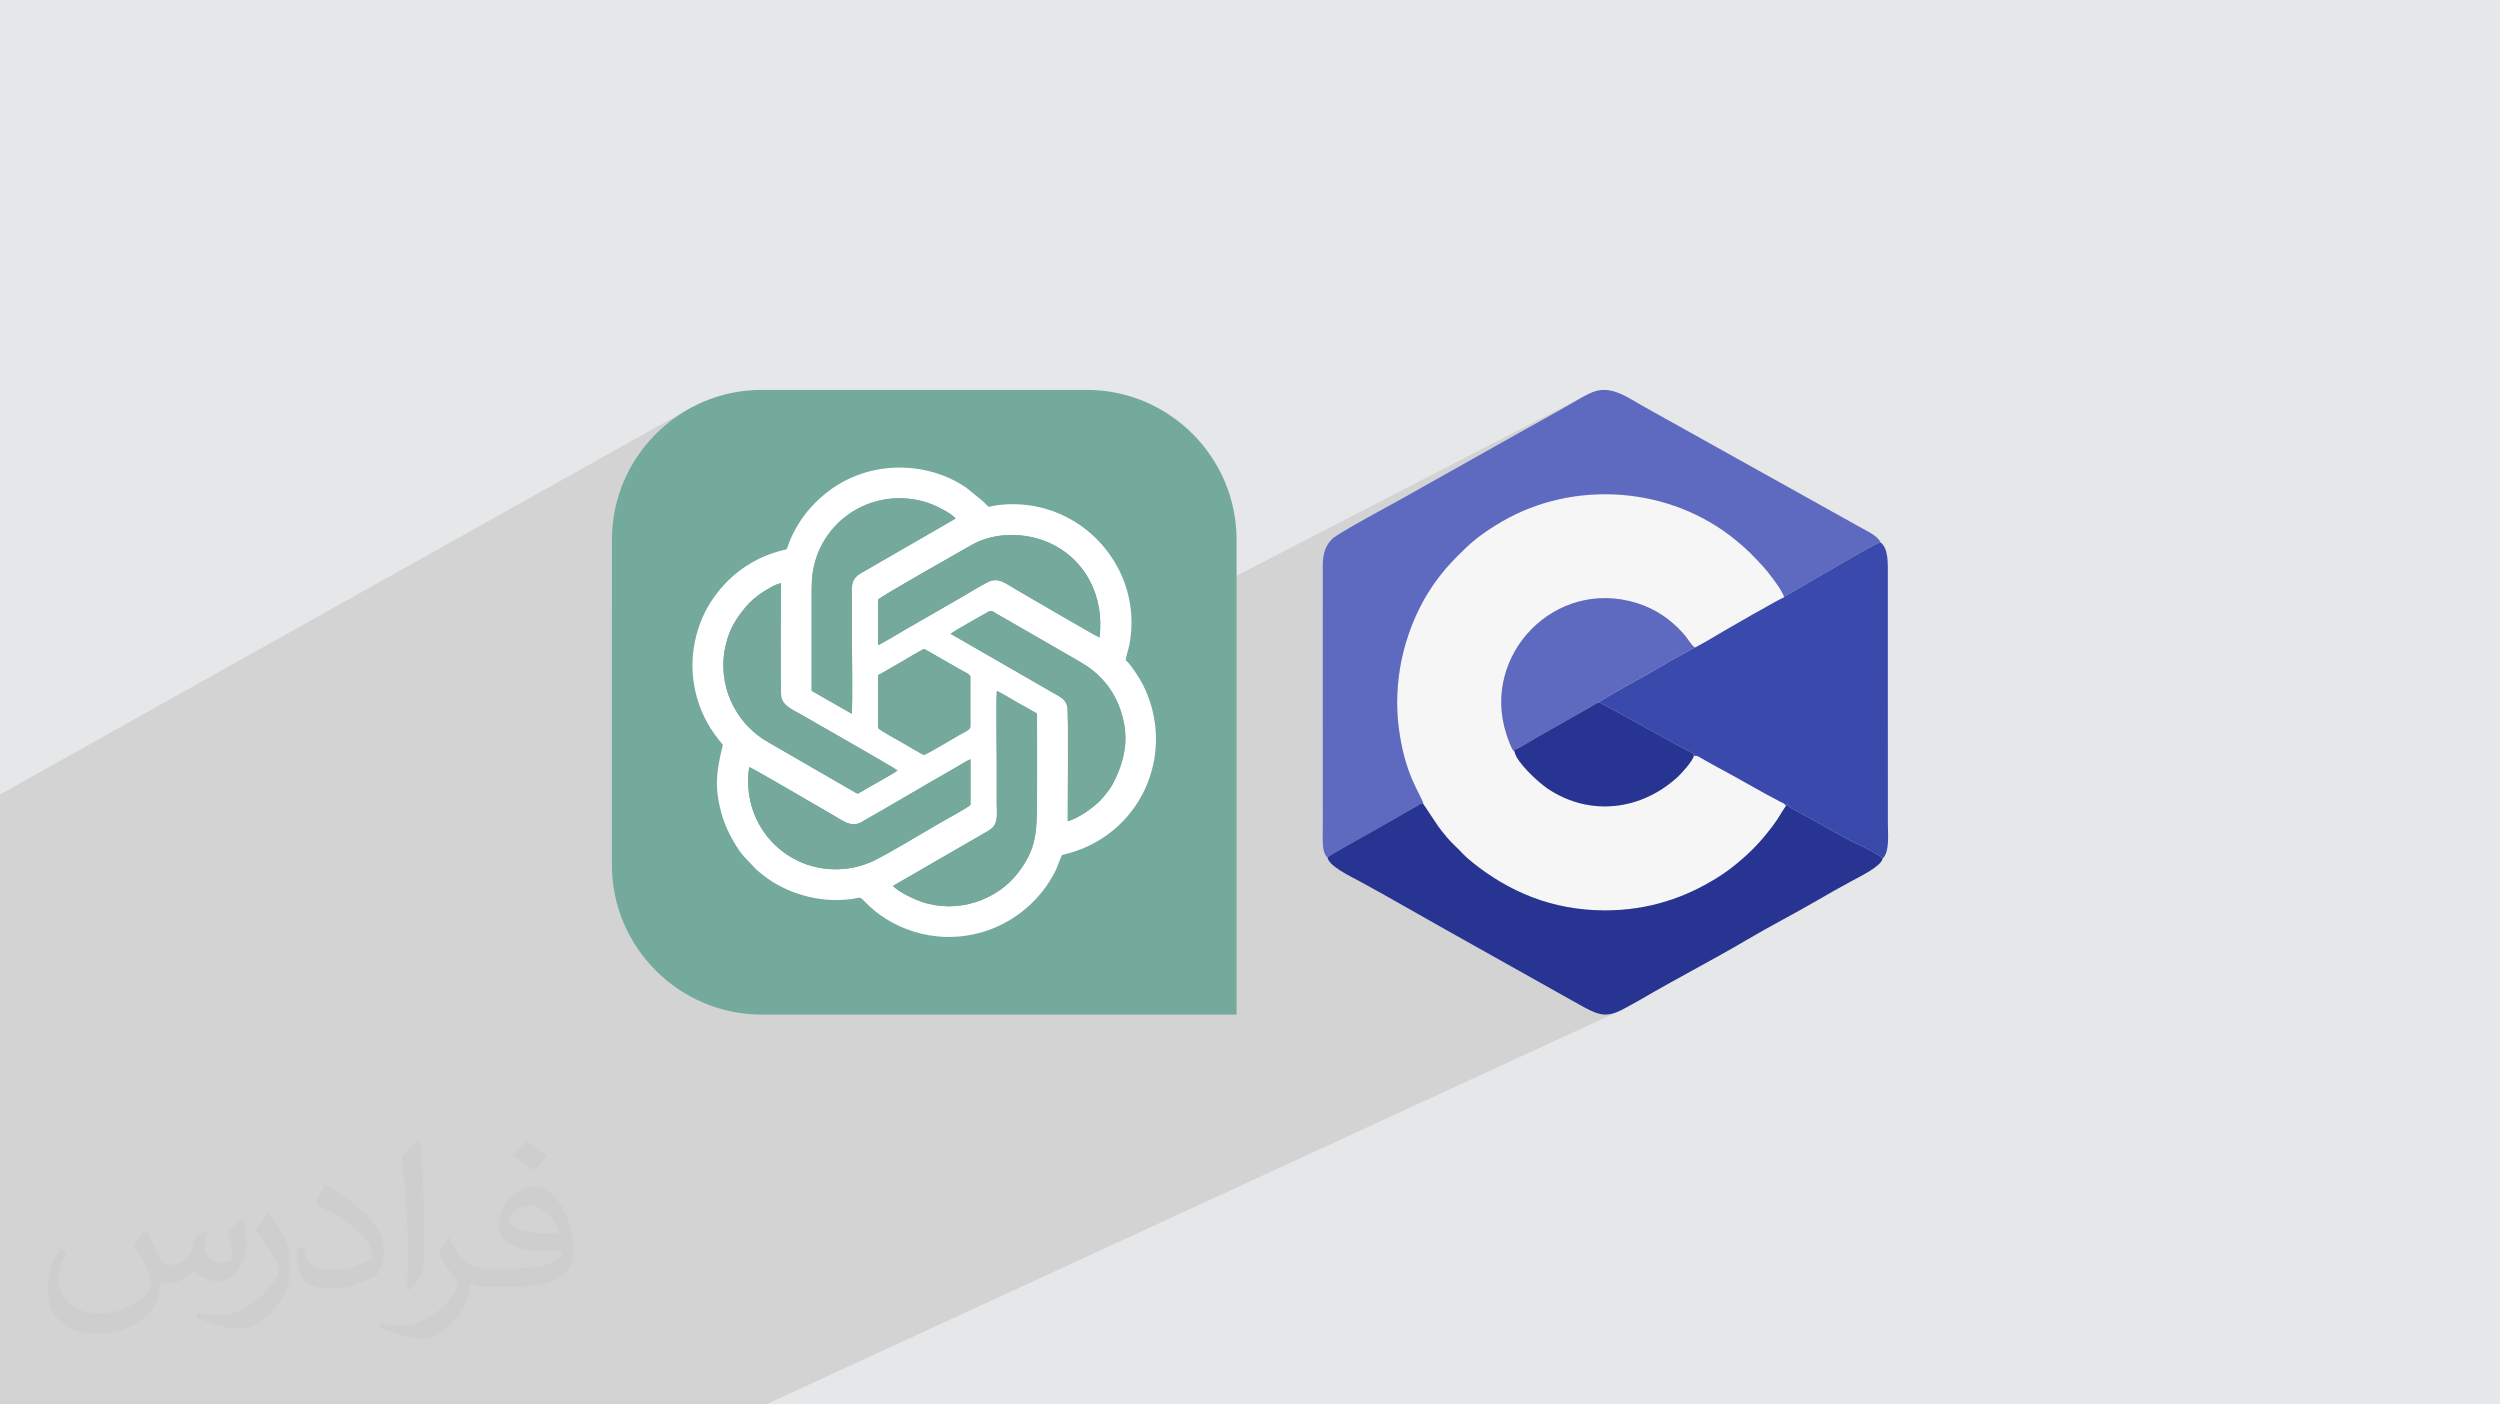
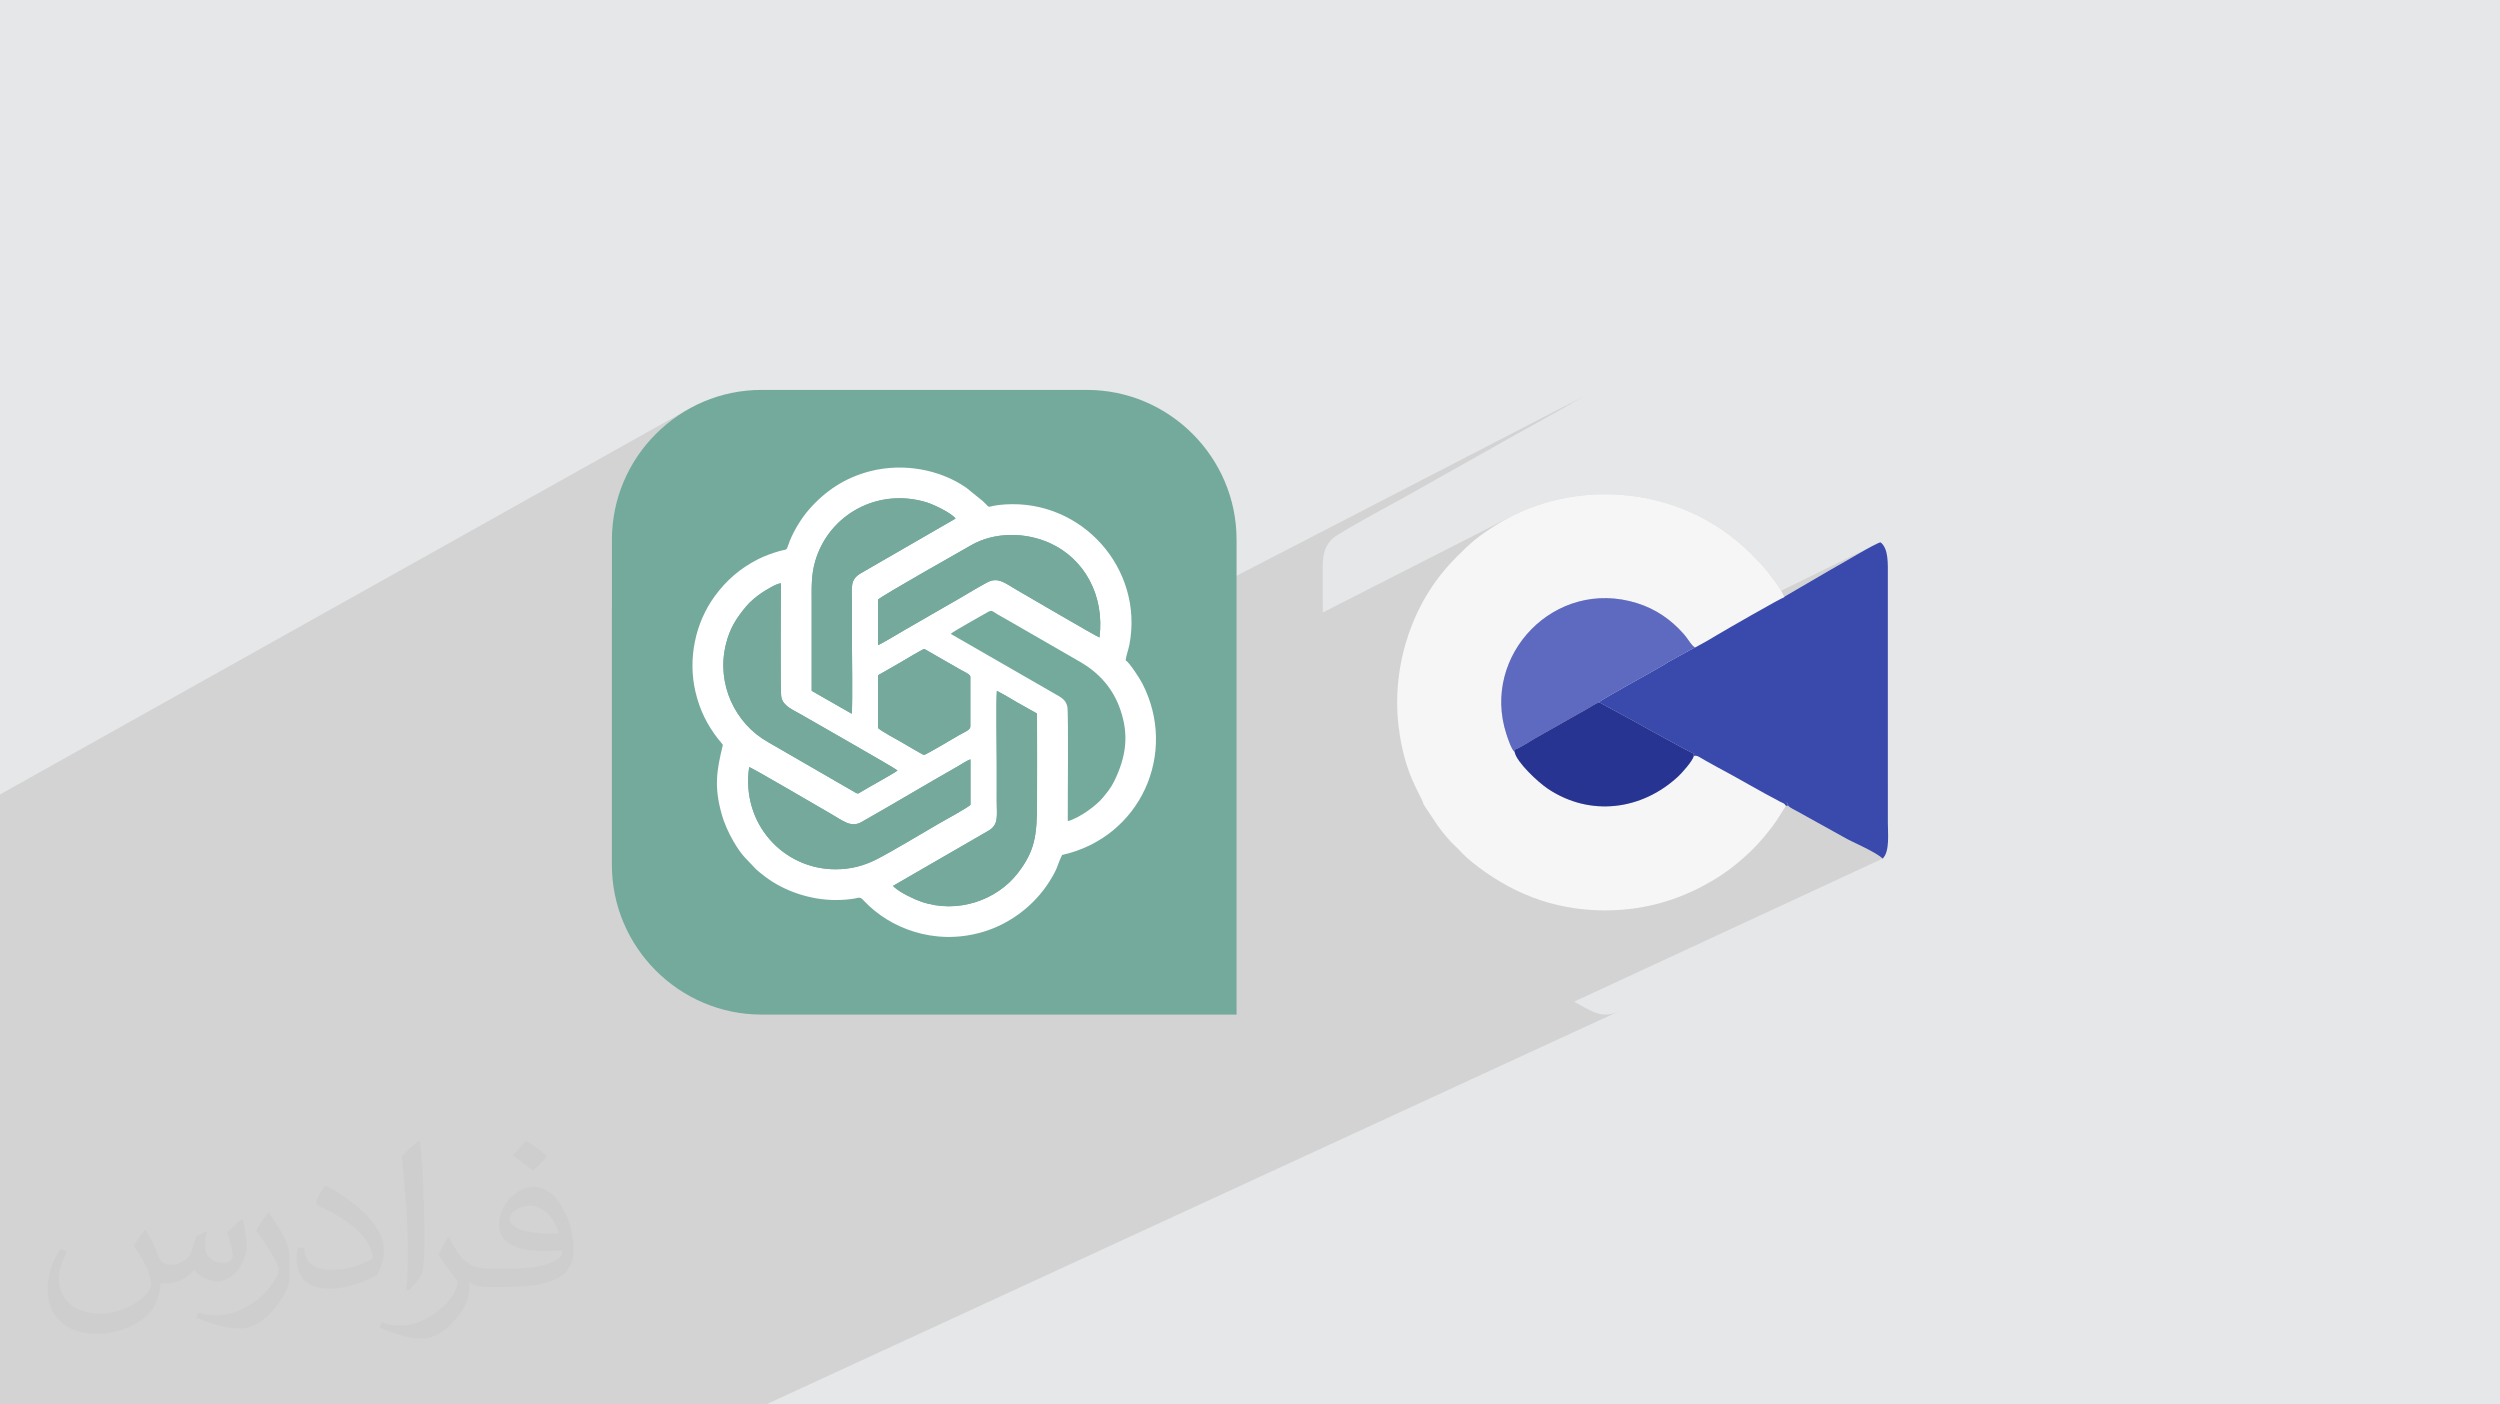
<svg xmlns="http://www.w3.org/2000/svg" xml:space="preserve" width="94.192mm" height="52.917mm" version="1.0" style="shape-rendering:geometricPrecision; text-rendering:geometricPrecision; image-rendering:optimizeQuality; fill-rule:evenodd; clip-rule:evenodd" viewBox="0 0 9404.92 5283.66">
  <defs>
    <style type="text/css">
   
    .fil9 {fill:#283492}
    .fil8 {fill:#3949AC}
    .fil7 {fill:#5D6AC0}
    .fil5 {fill:#74A99C}
    .fil3 {fill:#74AA9C}
    .fil6 {fill:#F6F6F6}
    .fil4 {fill:white}
    .fil2 {fill:#373435;fill-opacity:0.031}
    .fil1 {fill:#2B2A29;fill-opacity:0.102}
    .fil0 {fill:#E6E7E8}
   
  </style>
  </defs>
  <g id="Layer_x0020_1">
    <polygon class="fil0" points="-0,0 9404.92,0 9404.92,5283.66 -0,5283.66 " />
    <polygon class="fil1" points="698.72,5283.66 670.68,5283.66 656.56,5283.66 654.3,5283.66 649.35,5283.66 645.61,5283.66 623.87,5283.66 618.02,5283.66 613.74,5283.66 612.72,5283.66 574.89,5283.66 570.02,5283.66 561.77,5283.66 561.74,5283.66 561.45,5283.66 561.19,5283.66 560.98,5283.66 550.03,5283.66 523.92,5283.66 520.79,5283.66 518.19,5283.66 517.56,5283.66 516.5,5283.66 516.24,5283.66 515.96,5283.66 514.46,5283.66 486.23,5283.66 468.24,5283.66 465.42,5283.66 432.11,5283.66 242.32,5283.66 124.15,5283.66 111.71,5283.66 81.81,5283.66 -0,5283.66 -0,5281.14 -0,5279.25 -0,5244.34 -0,5228.59 -0,5228.58 -0,5224.96 -0,5217.9 -0,5210.91 -0,5130.23 -0,5130.21 -0,5108.84 -0,5105.76 -0,5105.75 -0,5054.7 -0,5033.59 -0,5033.58 -0,5026.5 -0,5026.48 -0,5002.63 -0,5002.61 -0,4919.45 -0,4906.24 -0,4877.56 -0,4872.89 -0,4868.44 -0,4839.69 -0,4838.62 -0,4792.46 -0,4767.53 -0,4750.91 -0,4729.14 -0,4726.45 -0,4717.85 -0,4717.84 -0,4684.11 -0,4667.35 -0,4667.34 -0,4661.53 -0,4646.59 -0,4640 -0,4630.79 -0,4630.17 -0,4613.63 -0,4610.15 -0,4596.65 -0,4582.43 -0,4575.78 -0,4572.22 -0,4569.36 -0,4543.72 -0,4539.8 -0,4538.64 -0,4454.83 -0,4450.52 -0,4359.11 -0,4359.1 -0,4358.23 -0,4305.45 -0,4277.98 -0,4273.22 -0,4273.1 -0,4272.74 -0,4269.77 -0,4265.91 -0,4262.44 -0,4254.41 -0,4233.47 -0,4206.63 -0,4169.94 -0,4169.93 -0,4169.55 -0,4169.54 -0,4151.98 -0,4151.97 -0,4012.74 -0,4012.72 -0,4012.72 -0,3995.84 -0,3995.83 -0,3995.82 -0,3918.16 -0,3896.49 -0,3896.48 -0,3885.96 -0,3885.95 -0,3866.35 -0,3790.86 -0,3790.85 -0,3790.27 -0,3772.85 -0,3770.73 -0,3761.6 -0,3667.34 -0,3660.83 -0,3660.69 -0,3660.68 -0,3648.69 -0,3648.55 -0,3554.72 -0,3540.05 -0,3298.85 -0,2988.72 2597.12,1535.03 2573.54,1548.63 2550.69,1563.31 2528.6,1579.05 2507.31,1595.8 2486.87,1613.54 2467.27,1632.21 2448.6,1651.8 2430.87,1672.25 2414.12,1693.54 2398.38,1715.62 2383.69,1738.48 2370.09,1762.05 2357.62,1786.33 2346.31,1811.25 2336.18,1836.79 2327.3,1862.91 2319.68,1889.58 2313.37,1916.77 2308.4,1944.42 2304.8,1972.51 2302.61,2001.01 2301.88,2029.87 2301.88,2286.2 3175.04,1810.58 3190.49,1802.76 3206.38,1795.51 3222.69,1788.85 3239.47,1782.77 3256.71,1777.29 3274.42,1772.42 3285.94,1769.66 3297.52,1767.21 3309.18,1765.1 3320.91,1763.29 3332.68,1761.79 3344.51,1760.61 3356.36,1759.76 3368.23,1759.2 3380.12,1758.95 3392.01,1759.01 3403.91,1759.38 3415.78,1760.05 3427.63,1761.01 3439.44,1762.28 3451.22,1763.86 3462.93,1765.73 3474.59,1767.89 3486.16,1770.36 3497.66,1773.12 3509.07,1776.16 3520.37,1779.5 3531.56,1783.12 3542.64,1787.03 3553.57,1791.24 3564.37,1795.72 3575.02,1800.48 3585.5,1805.53 3595.83,1810.86 3605.96,1816.46 3615.92,1822.34 3625.66,1828.5 3635.21,1834.93 3697.32,1885.26 3708.26,1895.95 3714.68,1902.54 3718.76,1905.76 3722.7,1906.37 3728.69,1905.12 3738.93,1902.74 3755.6,1899.99 3780.9,1897.63 3807.99,1896.7 3834.7,1897.36 3860.96,1899.56 3886.76,1903.27 3912.02,1908.43 3936.73,1914.99 3960.83,1922.91 3984.3,1932.12 4007.07,1942.62 4029.14,1954.32 4050.43,1967.18 4070.92,1981.17 4090.57,1996.24 4109.32,2012.32 4127.15,2029.39 4144.02,2047.38 4159.87,2066.26 4174.69,2085.98 4188.4,2106.49 4200.99,2127.74 4212.41,2149.68 4222.62,2172.27 4231.57,2195.47 4239.23,2219.21 4245.56,2243.45 4250.51,2268.17 4254.06,2293.29 4256.14,2318.77 4256.73,2344.57 4255.78,2370.57 5970.12,1484.84 5958.41,1490.96 5946.43,1497.55 5934.5,1504.34 5922.94,1511.05 5912.1,1517.43 5902.27,1523.2 5890.74,1529.88 5879.39,1536.36 5868.16,1542.69 5857.01,1548.92 5845.92,1555.08 5834.84,1561.23 5823.73,1567.42 5812.55,1573.69 5800.93,1580.23 5789.4,1586.69 5777.95,1593.08 5766.58,1599.41 5755.28,1605.69 5744.03,1611.93 5732.84,1618.14 5721.68,1624.33 5710.54,1630.51 5699.44,1636.68 5688.34,1642.87 5677.24,1649.07 5666.12,1655.31 5655,1661.58 5643.84,1667.89 5632.64,1674.28 5277.44,1873.94 5268.65,1878.77 5256.47,1885.43 5241.41,1893.65 5223.99,1903.19 5204.69,1913.78 5184.03,1925.17 5162.52,1937.08 5140.67,1949.26 5118.97,1961.44 5097.94,1973.38 5078.09,1984.81 5059.91,1995.46 5043.92,2005.07 5030.63,2013.39 5020.54,2020.16 5014.15,2025.11 5004.97,2034.42 4997.11,2044.55 4990.55,2055.62 4985.26,2067.72 4981.2,2080.98 4978.34,2095.49 4976.66,2111.36 4976.12,2128.71 4976.17,2304.15 5675.12,1948.16 5701.3,1934.91 5727.94,1922.74 5755.01,1911.63 5782.46,1901.58 5810.25,1892.61 5838.36,1884.71 5866.75,1877.88 5895.36,1872.11 5924.17,1867.4 5953.14,1863.77 5982.23,1861.2 6011.41,1859.69 6040.62,1859.26 6069.86,1859.88 6099.06,1861.58 6128.19,1864.34 6157.22,1868.16 6186.11,1873.04 6214.82,1879 6243.31,1886 6271.55,1894.08 6299.48,1903.22 6327.1,1913.42 6354.34,1924.69 6381.19,1937.01 6407.58,1950.4 6433.5,1964.84 6458.89,1980.34 6483.73,1996.91 6507.99,2014.54 6531.6,2033.22 6547.35,2046.42 6560.9,2058.23 6572.86,2069.17 6583.85,2079.72 6594.51,2090.41 6605.42,2101.73 6617.21,2114.2 6630.5,2128.33 6634.09,2132.27 6638.53,2137.39 6643.69,2143.55 6649.43,2150.59 6655.61,2158.34 6662.08,2166.67 6668.71,2175.4 6675.35,2184.39 6681.85,2193.48 6688.09,2202.53 6693.93,2211.36 6699.21,2219.84 6700.66,2222.36 7054.28,2048.74 7063.48,2044.32 7070.41,2041.44 7074.71,2040.34 7018.46,2067.95 7016.65,2068.96 7001.94,2077.25 6986.74,2085.91 6971.41,2094.73 6956.3,2103.47 6941.78,2111.89 6928.19,2119.77 6915.89,2126.88 6905.25,2132.98 6896.6,2137.83 6890.32,2141.22 6715.04,2243.38 6714.88,2243.58 6714.68,2243.88 6714.46,2244.23 6714.23,2244.6 6714,2244.92 6713.79,2245.15 6713.62,2245.25 6712.85,2245.63 6712.83,2245.66 6712.61,2246.03 6712.39,2246.4 6712.17,2246.75 6711.96,2247.03 6692.69,2256.47 6687.48,2259.24 6672.31,2267.5 6654.63,2277.28 6635,2288.26 6614.01,2300.08 6592.25,2312.41 6570.29,2324.91 6548.73,2337.23 6528.14,2349.04 6509.11,2360.01 6492.22,2369.77 6478.05,2378.01 6467.2,2384.37 6460.24,2388.52 6450.58,2394.36 6440.42,2400.41 6429.91,2406.59 6419.19,2412.8 6408.44,2418.91 6397.8,2424.84 6387.43,2430.46 6377.49,2435.69 6377.21,2435.85 6362.8,2442.91 6283.95,2486.18 6280.85,2487.81 6277.9,2489.5 6275.05,2491.22 6272.29,2492.97 6269.6,2494.71 6266.92,2496.46 6264.26,2498.19 6261.56,2499.89 6251.87,2505.68 6239.12,2513.05 6223.85,2521.72 6206.5,2531.49 6187.58,2542.07 6167.57,2553.24 6146.96,2564.75 6126.25,2576.33 6105.9,2587.75 6086.42,2598.78 6068.28,2609.13 6051.99,2618.59 6038.01,2626.88 6026.85,2633.78 6018.99,2639.03 6014.9,2642.4 6017.45,2643.07 6019.04,2643.53 6019.9,2643.83 6020.26,2644.03 6020.36,2644.19 6020.43,2644.35 6020.69,2644.57 6021.39,2644.9 6061.93,2666.92 6072.78,2672.61 6087.68,2680.65 6106.04,2690.69 6127.2,2702.34 6150.57,2715.26 6175.51,2729.07 6201.39,2743.41 6227.61,2757.9 6253.52,2772.19 6278.52,2785.91 6301.98,2798.7 6323.27,2810.19 6341.77,2819.99 6356.86,2827.78 6367.91,2833.15 6374.31,2835.77 6372.53,2837.47 6371.45,2838.32 6370.92,2838.65 6370.81,2838.77 6370.97,2839.04 6371.27,2839.78 6371.57,2841.33 6371.74,2844.02 6376.53,2843.03 6381.11,2843.2 6385.7,2844.38 6390.53,2846.48 6395.78,2849.36 6401.68,2852.89 6408.44,2856.95 6416.28,2861.42 6422.01,2864.58 6427.54,2867.68 6432.92,2870.71 6438.25,2873.72 6443.59,2876.71 6449.03,2879.73 6454.63,2882.8 6460.47,2885.91 6474.94,2893.61 6489.57,2901.52 6504.34,2909.61 6519.24,2917.84 6534.23,2926.19 6549.26,2934.62 6564.35,2943.09 6579.44,2951.58 6594.51,2960.05 6609.52,2968.47 6624.47,2976.8 6639.33,2985.02 6654.05,2993.09 6668.61,3000.98 6683,3008.65 6697.18,3016.06 6700.88,3017.86 6704.09,3019.27 6706.91,3020.51 6709.44,3021.78 6711.54,3023.14 6720.9,3018.72 6723.72,3021.39 6724.6,3023.69 6724.8,3026.02 6725.6,3028.75 6728.24,3032.29 6734.02,3037.01 6744.17,3043.32 6759.98,3051.6 6944.02,3153.74 6948.9,3156.44 6955.23,3159.7 6962.79,3163.45 6971.39,3167.62 6980.83,3172.17 6990.91,3177.03 7001.41,3182.15 7012.15,3187.46 7022.93,3192.92 7033.53,3198.45 7043.78,3204 7053.44,3209.51 7062.35,3214.93 7070.28,3220.19 7077.03,3225.24 7082.41,3230.02 5921.65,3768.23 5959.49,3789.44 5970.17,3795.02 5980.25,3800.06 5989.81,3804.5 5998.99,3808.31 6007.84,3811.47 6016.5,3813.94 6025.04,3815.67 6033.59,3816.64 6042.21,3816.8 6051.03,3816.13 6060.15,3814.59 6069.64,3812.15 6079.64,3808.76 6090.21,3804.4 2881.39,5283.66 2730.58,5283.66 2653.31,5283.66 2382.06,5283.66 2245.48,5283.66 2232.88,5283.66 2195.39,5283.66 2085.42,5283.66 2051.28,5283.66 2023.18,5283.66 1953.51,5283.66 1948.66,5283.66 1926.33,5283.66 1900.23,5283.66 1808.88,5283.66 1575.1,5283.66 1447.67,5283.66 1423.32,5283.66 1381.14,5283.66 1363.46,5283.66 1295.69,5283.66 1292.16,5283.66 1279.27,5283.66 1111.97,5283.66 1034.56,5283.66 1032.81,5283.66 922.56,5283.66 768.26,5283.66 738.09,5283.66 726.11,5283.66 713.69,5283.66 711.02,5283.66 " />
    <path class="fil2" d="M548.54 4627.69c17.95,27.21 29.6,53.36 40.96,82.43 8.45,16.91 12.93,48.09 52.57,48.09 11.61,0 28.28,-3.42 43.06,-11.61 16.63,-8.73 29.32,-21.94 35.94,-42l15.85 -53.36 38.57 -19.02 2.64 2.64c-5.27,20.09 -6.59,39.36 -6.59,54.43 0,44.63 38.57,61.56 69.22,61.56 17.95,0 34.09,-8.73 34.09,-25.11 0,-21.13 -8.98,-57.06 -20.62,-89.29 17.95,-17.95 35.94,-35.94 56.53,-50.47l3.17 1.6c8.98,38.04 14,75.56 14,100.66 0,24.57 -10.83,51.79 -19.81,69.49 -18.49,34.87 -51.25,62.62 -90.87,62.62 -30.1,0 -63.65,-15.07 -86.66,-43.06l-1.32 0c-21.66,26.96 -55.22,51.25 -108.86,51.25l-16.63 0c-2.64,35.41 -10.29,60.49 -21.94,82.95 -31.95,62.34 -126.81,106.47 -216.1,106.47 -124.17,0 -186.51,-71.59 -186.51,-166.96 0,-58.91 19.27,-113.6 48.88,-152.42l24.29 10.04c-18.49,35.41 -30.91,68.68 -30.91,101.45 0,89.29 72.66,131.83 156.4,131.83 77.68,0 173.83,-49.41 191.28,-106.72 -6.59,-62.62 -30.1,-91.93 -66.04,-148.99 10.83,-19.02 24.83,-38.04 42.28,-58.38l3.17 0 0 0 0 0 -0.02 -0.09zm1432.13 -336.04c26.15,16.39 51.79,35.66 76.87,57.85 -14,19.81 -31.45,37.79 -53.11,53.64 -25.11,-20.34 -50.19,-37.79 -75.84,-56.27 17.42,-19.55 34.62,-38.29 52.04,-55.22l0 0 0 0 0 0 0 0 0 0 0.03 0zm13.47 244.11c-42.28,0 -76.87,27.75 -76.87,48.34 0,44.13 84.53,57.85 185.72,57.31 -12.68,-51.79 -57.06,-105.68 -108.86,-105.68l0.01 0.03zm-94.86 236.19c54.96,0 103.04,-1.6 139.74,-10.83 40.96,-10.29 75.56,-30.91 75.56,-45.17 0,-3.7 0,-8.19 -1.32,-11.89 -22.98,2.11 -49.41,2.11 -72.38,2.11 -74.49,0 -131.55,-16.91 -154.02,-58.66 -5.55,-11.61 -9.51,-24.57 -9.51,-39.36 0,-40.43 17.42,-79.79 48.09,-107 25.61,-22.45 53.89,-36.44 82.67,-36.44 52.04,0 93.51,41.75 122.57,107.54 15.85,35.94 26.68,77.4 26.68,129.72 0,34.87 -9.51,64.19 -31.17,85.85 -40.43,39.11 -114.92,53.89 -229.04,53.89l-51.79 0 0 0 -13.47 0c-28.28,0 -48.62,-5.02 -64.72,-17.42l-2.64 0c0.79,6.59 1.32,12.93 1.32,19.02 0,25.61 -8.45,58.38 -25.61,84.53 -50.72,75.3 -105.68,108.04 -153.24,108.04 -48.09,0 -107,-18.49 -160.11,-42.54l9.51 -18.49c17.17,7.13 40.96,11.89 73.7,11.89 85.85,0 198.66,-82.43 212.66,-163 -3.17,-6.59 -8.98,-15.32 -17.17,-24.57 -25.11,-29.85 -40.96,-54.68 -55.75,-80.83 12.68,-25.11 24.29,-45.17 35.13,-63.4l4.49 -0.53c36.72,74.77 69.99,117.55 144.23,117.55l11.61 0 0 0 53.89 0 0 0 0 0 0 0 0 0 0 0 0.09 0.01zm-371.98 79c6.34,-34.34 6.87,-72.91 6.87,-108.86l0 -53.36c0,-99.6 -12.68,-244.36 -22.98,-338.68 17.95,-19.27 43.06,-42 62.87,-57.31l5.81 1.6c13.47,118.62 16.63,256 16.63,383.06 0,33.3 -1.32,65.79 -4.49,89.55 -1.85,30.1 -19.27,52.83 -56.53,87.7l-8.19 -3.7zm-382.8 -157.19c1.85,46.77 24.83,83.49 105.15,83.49 49.93,0 92.19,-12.93 138.96,-35.13 8.45,-3.7 12.93,-8.73 12.93,-12.93 0,-29.32 -22.45,-68.15 -60.23,-103.55 -36.72,-33.3 -85.34,-62.62 -130.76,-82.18 -15.6,-6.59 -20.62,-13.47 -20.62,-20.09 0,-13.47 17.95,-41.75 32.77,-62.09l5.02 -0.53c52.04,27.21 110.17,67.64 153.24,112.53 39.11,41.47 63.4,83.49 63.4,129.19 0,33.81 -10.29,65.51 -26.96,95.11 -57.06,28.79 -117.83,50.72 -178.06,50.72 -73.17,0 -123.1,-34.34 -123.1,-114.92 0,-8.73 0,-22.19 3.17,-39.64l25.11 0 0 0 0 0 0 0 0 0 0 0 -0.02 0zm-132.37 -132.9l45.45 73.45c16.63,27.21 32.23,56.81 32.23,103.55l0 59.7c0,48.34 -30.91,100.13 -80.83,151.38 -39.11,34.62 -73.7,49.41 -105.68,49.41 -47.55,0 -101.98,-14.79 -164.85,-41.75l7.13 -18.49c19.81,5.27 42.79,9.77 71.06,9.77 90.36,-0.53 182.8,-66.57 225.08,-147.15 5.02,-9.26 6.87,-17.95 6.87,-24.04 0,-9.26 -5.02,-19.55 -8.98,-28.79 -22.98,-43.31 -48.62,-82.95 -76.87,-119.68 14.79,-23.25 29.6,-45.7 45.7,-67.9l3.7 0.53 0 0 0 0 0 0 0 0 0 0 -0.02 0.01z" />
    <g id="_2100499365232">
      <g>
        <path class="fil3" d="M2864.93 1466.81l1223.92 0c309.67,0 563.06,253.39 563.06,563.06l0 1786.97 -1786.97 0c-309.67,0 -563.06,-253.39 -563.06,-563.06l0 -1223.92c0,-309.67 253.39,-563.06 563.06,-563.06z" />
        <path class="fil4" d="M3716.97 3126.1c40.93,-22.93 32.7,-55.09 32.7,-108.18 0,-46.66 0,-93.33 0.03,-139.98 0.03,-59.37 -2.86,-233.35 0.42,-278.71 23.97,11.58 50.89,28.43 74.63,42.16l76.45 42.93c0.67,111.9 0.04,224 0.04,335.92 0,125.02 -8.78,181.53 -72.03,263.9 -78.02,101.64 -226.03,154.9 -362.96,108.2 -28.11,-9.59 -79.24,-34.04 -101.66,-54.54 -4.5,-4.15 -1.85,-0.8 -4.55,-5.44l356.93 -206.26zm-898.63 -240.21c8.63,0.57 263.91,151.07 308.11,176.07 43.01,24.32 74.3,53.22 114.22,30.65 119.97,-67.88 237.37,-138.66 357.58,-206.89 15.61,-8.85 36.79,-23.28 52.65,-29.26l0 170.62c-1.75,6.83 -105.08,63.2 -118.19,70.79 -59.48,34.48 -181.5,107.95 -236.31,135.49 -46.15,23.2 -94.03,36.82 -153.43,36.82 -197.42,0 -355.7,-173.27 -324.63,-384.32zm484.76 -340.71c0,-7.15 2.91,-6.48 8.99,-9.91 4.66,-2.63 7.69,-4.31 11.66,-6.64l65.64 -37.7c11.22,-6.65 82.88,-49.97 88.14,-49.53l131.84 75.69c12.41,7.35 41.05,19.81 41.05,28.09l0 188.17c0,13.25 -25.22,22.04 -43.29,32.71 -19.22,11.37 -125.64,74.24 -131.02,73.92 -4.74,-0.29 -76.37,-43.12 -87.37,-49.44 -7.12,-4.07 -84.02,-45.53 -85.63,-52.6l0 -192.76zm73.41 353.41c-15.04,11.87 -111.63,64.61 -138.73,81.13 -9.03,5.52 -8.81,7.56 -18.02,2.96l-330.32 -190.86c-125.2,-70.57 -194.9,-219.6 -158.77,-367.54 15.05,-61.61 39.74,-98.75 76.76,-143.46 13.62,-16.47 38.58,-37.93 59.06,-51.17 14.25,-9.23 52.47,-33.82 71.4,-35.41 0,41.22 -3.11,405.82 1.39,428.48 6.88,34.61 46.92,48.98 76.03,66.19 36.8,21.79 356.01,202.94 361.19,209.69zm200.1 -513.96c9.49,-9.66 117.64,-69.17 138.86,-81.75 16.38,-9.72 19.95,-1.93 36.16,7.67 11.8,6.98 23.85,13.57 35.19,19.96l278.08 160.23c67.31,39.23 121.23,96.3 149.64,178.55 33.83,97.91 20.94,178.92 -22.46,268.6 -13.19,27.28 -27.78,43.84 -44.08,63.84 -20.78,25.43 -83.6,74.61 -131.1,87.37 -0.6,-45.75 3.14,-406.83 -1.5,-429.61 -4.33,-21.14 -15.85,-30.85 -31,-40.08l-407.78 -234.78zm-273.41 -128.64c6.14,-10.65 322.75,-188.97 349.19,-204.3 89.05,-51.57 205.75,-50.02 297.62,-8.35 128.47,58.3 206.04,195.5 186.25,354.79 -13.64,-4.62 -280.39,-161.36 -308.66,-177.26 -44.55,-25.07 -71.73,-52.6 -113.91,-29.85 -34.5,18.61 -69.41,39.64 -103.29,59.62l-203.89 117.45c-16.52,9.69 -91.85,54.77 -103.3,58.82l0 -170.93 0 0.01zm-249.75 342.86c0,-111.99 0,-223.97 0,-335.96 0,-56.67 -1.79,-101.1 13.89,-153.59 52.31,-175.12 237.1,-276.11 420.48,-218.82 22.57,7.04 90.25,38.26 106.96,60.29l-356.3 205.69c-41.57,23.96 -33.55,52.65 -33.55,108.73 0,46.66 0,93.33 0,139.99 0,66.8 2.96,224.26 -0.56,280l-150.92 -86.32zm1181.22 -114.57c1.69,-17.37 10.77,-41.3 14.44,-60.88 52.99,-283.11 -177.15,-544.37 -468.21,-525.78 -80.9,5.14 -46.43,22.31 -83.57,-12.37l-62.12 -50.32c-100.65,-70.04 -238.49,-93.66 -360.78,-62.52 -95.76,24.38 -170.81,74.86 -232.55,146.18 -27.36,31.57 -55.46,77.5 -71.04,117.09 -15.84,40.27 -4.07,27.88 -38.27,37.4 -26.53,7.38 -58.26,19.11 -81.51,31.04 -67.06,34.37 -119.35,79.48 -163.07,139.83 -72.26,99.71 -101.08,234.02 -71.5,359.62 16.1,68.44 44.57,124.83 86.11,177.74 6.53,8.32 10.92,12.08 16.83,20.89 -23.48,96.25 -33.47,155.99 -5.01,258.72 10.8,39.03 26.91,73.2 44.92,104.26 32.9,56.68 47.92,64.48 82.98,102.88 6.33,6.95 11.7,10.25 19.69,17.01 71.63,60.61 172.39,97.66 269.45,100.62 23.66,0.72 47.55,-0.54 70.68,-3.48 35.07,-4.43 30.31,-12.26 51.06,9.67 90.34,95.44 257.04,167.75 440.73,115.12 103.6,-29.7 196.99,-100.04 254.09,-191.17 34.4,-54.88 26.4,-55.59 47.49,-99.39 296.28,-66.4 436.83,-384.12 301.52,-645.8 -10.62,-20.54 -49.35,-79.72 -62.37,-86.35z" />
        <path class="fil5" d="M3376.51 2898.59c-5.17,-6.75 -324.39,-187.91 -361.19,-209.69 -29.12,-17.21 -69.16,-31.58 -76.01,-66.19 -4.51,-22.67 -1.41,-387.26 -1.41,-428.48 -18.93,1.59 -57.13,26.18 -71.4,35.41 -20.48,13.24 -45.42,34.71 -59.04,51.17 -37.03,44.71 -61.72,81.86 -76.76,143.46 -36.16,147.95 33.55,296.97 158.75,367.54l330.32 190.86c9.24,4.6 9,2.57 18.04,-2.96 27.08,-16.51 123.67,-69.26 138.71,-81.13z" />
        <path class="fil5" d="M3053.47 2598.85l150.92 86.33c3.5,-55.74 0.55,-213.22 0.55,-280 0,-46.66 0,-93.33 0,-140 0,-56.08 -8.02,-84.75 33.55,-108.74l356.3 -205.69c-16.69,-22.02 -84.39,-53.23 -106.96,-60.27 -183.38,-57.29 -368.17,43.69 -420.48,218.82 -15.67,52.48 -13.88,96.9 -13.88,153.59 0,111.97 0,223.96 0,335.95z" />
        <path class="fil5" d="M3360.04 3332.34c2.71,4.64 0.05,1.31 4.55,5.45 22.42,20.5 73.55,44.95 101.66,54.53 136.93,46.72 284.94,-6.56 362.96,-108.18 63.25,-82.39 72.03,-138.89 72.03,-263.92 0,-111.92 0.63,-224 -0.04,-335.91l-76.45 -42.92c-23.73,-13.74 -50.65,-30.57 -74.63,-42.16 -3.28,45.35 -0.39,219.32 -0.42,278.71 -0.03,46.65 -0.03,93.32 -0.03,139.98 0,53.09 8.23,85.22 -32.7,108.16l-356.93 206.26z" />
-         <path class="fil5" d="M3576.63 2384.63l407.78 234.78c15.16,9.23 26.68,18.94 30.99,40.08 4.64,22.78 0.9,383.86 1.5,429.61 47.5,-12.76 110.34,-61.94 131.1,-87.37 16.33,-20 30.9,-36.56 44.09,-63.84 43.39,-89.68 56.27,-170.69 22.45,-268.6 -28.42,-82.25 -82.33,-139.32 -149.64,-178.55l-278.07 -160.23c-11.34,-6.39 -23.39,-12.98 -35.2,-19.96 -16.2,-9.6 -19.78,-17.38 -36.16,-7.67 -21.21,12.58 -129.36,72.09 -138.85,81.75z" />
        <path class="fil5" d="M3303.2 2255.99l0 170.93c11.45,-4.04 86.78,-49.15 103.3,-58.83l203.89 -117.44c33.88,-20.01 68.82,-41.04 103.29,-59.62 42.18,-22.75 69.36,4.78 113.91,29.84 28.28,15.91 295.02,172.64 308.66,177.26 19.79,-159.29 -57.78,-296.47 -186.25,-354.78 -91.87,-41.67 -208.57,-43.23 -297.62,8.36 -26.44,15.31 -343.05,193.63 -349.19,204.3l0 -0.02z" />
        <path class="fil5" d="M2818.34 2885.89c-31.07,211.05 127.21,384.32 324.63,384.32 59.4,0 107.28,-13.62 153.43,-36.82 54.82,-27.55 176.83,-101.02 236.31,-135.49 13.11,-7.59 116.44,-63.96 118.19,-70.79l0 -170.62c-15.86,5.97 -37.04,20.41 -52.65,29.26 -120.21,68.23 -237.61,139.01 -357.58,206.89 -39.92,22.57 -71.2,-6.33 -114.22,-30.65 -44.2,-25 -299.49,-175.5 -308.11,-176.07z" />
        <path class="fil5" d="M3303.1 2545.18l0 192.76c1.61,7.07 78.51,48.53 85.63,52.6 10.99,6.31 82.62,49.15 87.37,49.44 5.38,0.32 111.8,-62.55 131.02,-73.92 18.07,-10.67 43.29,-19.46 43.29,-32.71l0 -188.17c0,-8.28 -28.64,-20.74 -41.05,-28.09l-131.84 -75.69c-5.25,-0.45 -76.91,42.88 -88.14,49.53l-65.64 37.7c-3.97,2.33 -7,4.01 -11.66,6.64 -6.08,3.42 -8.99,2.76 -8.99,9.91z" />
      </g>
      <g>
        <path class="fil6" d="M5355.71 3026.51l53.87 80.94c16.24,22.45 42.64,55.09 61.77,72.5 28.27,25.72 29.6,33.84 69,65.27 135.4,108.03 296.11,179.15 496.08,179.66 167.62,0.44 306,-49.88 420.57,-120.97 28.41,-17.62 53.32,-35.58 78.06,-56.12 53.59,-44.5 88.39,-80.88 131.27,-137.24 27.46,-36.09 33.99,-52.74 52.47,-78.99 -6.75,-10.91 -11,-10 -21.62,-15.5 -75.02,-38.86 -160.07,-89.71 -236.71,-130.15 -15.97,-8.43 -28.55,-15.92 -44.19,-24.49 -22.51,-12.34 -31.33,-21.7 -44.53,-17.39 -3.12,18.06 -45.4,64.64 -57.28,75.78 -137.72,128.97 -332.89,153.13 -490.7,47.99 -38.79,-25.84 -118.95,-101.42 -125.74,-138.83 -12.05,-9.56 -25.34,-50.09 -31.18,-68.09 -95.77,-295.09 181.86,-588.89 491.74,-491.83 72.66,22.77 128.88,63.61 174.49,114.84 19.02,21.36 31.96,48.09 44.43,51.81 25.79,-13.31 57.82,-32.03 82.74,-47.17 25.71,-15.63 242.4,-140.18 251.72,-141.5 -5.59,-26.36 -64.88,-101.11 -81.46,-118.7 -37.99,-40.33 -53.43,-57.59 -98.9,-95.11 -248.41,-204.96 -610.98,-229.17 -882.17,-70.74 -57.49,33.6 -108.39,69.37 -152.57,115.87 -4.64,4.88 -7.47,6.81 -12.26,11.59 -81.47,81.15 -143.79,174.52 -185.95,297.23 -35.72,103.94 -51.52,224.83 -37.36,343.91 22.14,186.2 84.76,257.08 94.43,295.42z" />
-         <path class="fil7" d="M4994.08 3225.69c5.38,-7.68 165.35,-95.62 177.87,-103.05l159.47 -91.08c8.48,-4.98 15.38,-12.82 24.29,-5.04 -9.67,-38.34 -72.29,-109.22 -94.43,-295.42 -14.16,-119.08 1.65,-239.97 37.36,-343.91 42.16,-122.71 104.48,-216.08 185.95,-297.23 4.79,-4.78 7.62,-6.71 12.26,-11.59 44.18,-46.5 95.08,-82.28 152.57,-115.87 271.2,-158.43 633.76,-134.22 882.17,70.74 45.47,37.51 60.91,54.78 98.9,95.11 16.57,17.59 75.87,92.34 81.46,118.7 0.53,-0.61 1.27,-2.41 1.53,-1.87 0.26,0.52 1.2,-1.43 1.56,-1.78l175.27 -102.17c26.58,-13.71 169.07,-100.16 184.39,-100.88 -12.07,-25.77 -48.4,-40.91 -79.88,-58.67l-802.24 -447.35c-64.51,-34.75 -128.48,-88.07 -201.16,-59.28 -25.68,10.17 -64.63,33.82 -89.17,48.17 -31,18.12 -59.79,33.61 -89.72,50.48 -62.28,35.11 -120.08,66.41 -179.91,100.59l-355.2 199.67c-36.94,20.37 -240.02,130.07 -263.29,151.17 -26.27,23.81 -38.09,55.28 -38.03,103.59l0.25 972.38c0.12,22.56 -1.01,46.35 -0.09,68.66 0.73,17.58 3.3,44.72 17.8,55.95z" />
        <path class="fil8" d="M6711.96 2247.03c-9.32,1.32 -226.01,125.87 -251.72,141.5 -24.92,15.14 -56.95,33.86 -82.74,47.17 -0.74,0.44 -1.81,0.75 -2.37,1 -0.56,0.24 -1.67,0.7 -2.35,1 -0.66,0.3 -1.56,0.67 -2.28,0.99l-86.56 47.5c-8.48,4.28 -15.14,9.25 -22.39,13.71 -42.76,26.27 -235.86,130.08 -246.66,142.51 8.29,2.11 3.82,1.41 6.49,2.5l40.54 22.03c45.89,23.39 291.79,162.93 312.38,168.84 -5.77,6.01 -2.71,-0.74 -2.57,8.26 13.2,-4.3 22.03,5.05 44.53,17.39 15.65,8.58 28.23,16.07 44.19,24.49 76.64,40.44 161.7,91.29 236.71,130.15 10.61,5.49 14.87,4.58 21.62,15.5 1.65,-2.23 12.35,6.42 2.11,-12.84 11.22,7.96 -11.74,7.83 39.07,32.88l184.04 102.14c21.86,12.88 113.71,51.63 138.39,76.28 28.18,-26.61 19.21,-99.21 19.63,-134.9l-0.09 -927.64c-0.02,-46.34 3.28,-103.35 -27.24,-127.15 -15.32,0.72 -157.81,87.17 -184.39,100.88l-175.27 102.17c-0.36,0.35 -1.3,2.3 -1.56,1.78 -0.26,-0.54 -1,1.26 -1.53,1.87z" />
-         <path class="fil9" d="M6718.8 3031.56c-18.48,26.25 -25.01,42.91 -52.47,78.99 -42.89,56.36 -77.68,92.74 -131.27,137.24 -24.74,20.54 -49.65,38.49 -78.06,56.12 -114.58,71.08 -252.96,121.41 -420.57,120.97 -199.97,-0.51 -360.68,-71.63 -496.08,-179.66 -39.4,-31.43 -40.73,-39.55 -69,-65.27 -19.13,-17.41 -45.53,-50.05 -61.77,-72.5l-53.87 -80.94c-8.92,-7.78 -15.82,0.06 -24.29,5.04l-159.47 91.08c-12.52,7.44 -172.49,95.38 -177.87,103.05 5.06,32.39 82.5,68.95 115.21,86.65 128.47,69.56 263.77,149.04 393.47,221.03l456.73 256.08c58.75,31.19 87.49,40.27 154.04,3.17 22.02,-12.27 42.82,-23.07 65.17,-36.19 126.77,-74.39 268.36,-147.04 393.4,-221.04 86.08,-50.93 175.49,-96.47 261.96,-146.66 43.38,-25.18 85.54,-49.45 129.77,-73.1 31.16,-16.66 113.98,-57 118.57,-85.61 -24.68,-24.65 -116.53,-63.4 -138.39,-76.28l-184.04 -102.14c-50.81,-25.05 -27.85,-24.92 -39.07,-32.88 10.24,19.26 -0.46,10.61 -2.11,12.84z" />
        <path class="fil7" d="M5698.02 2828.96l-1.58 -8.32c17.09,-4.04 63.41,-34.44 78.92,-43.37l199.7 -112.99c13.54,-7.49 26.82,-17.44 39.84,-21.88 10.79,-12.43 203.9,-116.24 246.66,-142.51 7.25,-4.46 13.91,-9.43 22.39,-13.71l86.56 -47.5c0.72,-0.32 1.62,-0.69 2.28,-0.99 0.68,-0.3 1.79,-0.76 2.35,-1 0.56,-0.25 1.63,-0.56 2.37,-1 -12.47,-3.72 -25.41,-30.45 -44.43,-51.81 -45.6,-51.22 -101.83,-92.07 -174.49,-114.84 -309.87,-97.06 -587.5,196.73 -491.74,491.83 5.84,17.99 19.13,58.53 31.18,68.09z" />
        <path class="fil9" d="M5698.02 2828.96c6.79,37.41 86.95,112.99 125.74,138.83 157.81,105.14 352.98,80.99 490.7,-47.99 11.88,-11.13 54.17,-57.71 57.28,-75.78 -0.14,-9 -3.21,-2.25 2.57,-8.26 -20.59,-5.91 -266.49,-145.45 -312.38,-168.84l-40.54 -22.03c-2.67,-1.09 1.8,-0.39 -6.49,-2.5 -13.02,4.43 -26.3,14.39 -39.84,21.88l-199.7 112.99c-15.51,8.94 -61.83,39.33 -78.92,43.37l1.58 8.32z" />
      </g>
    </g>
  </g>
</svg>